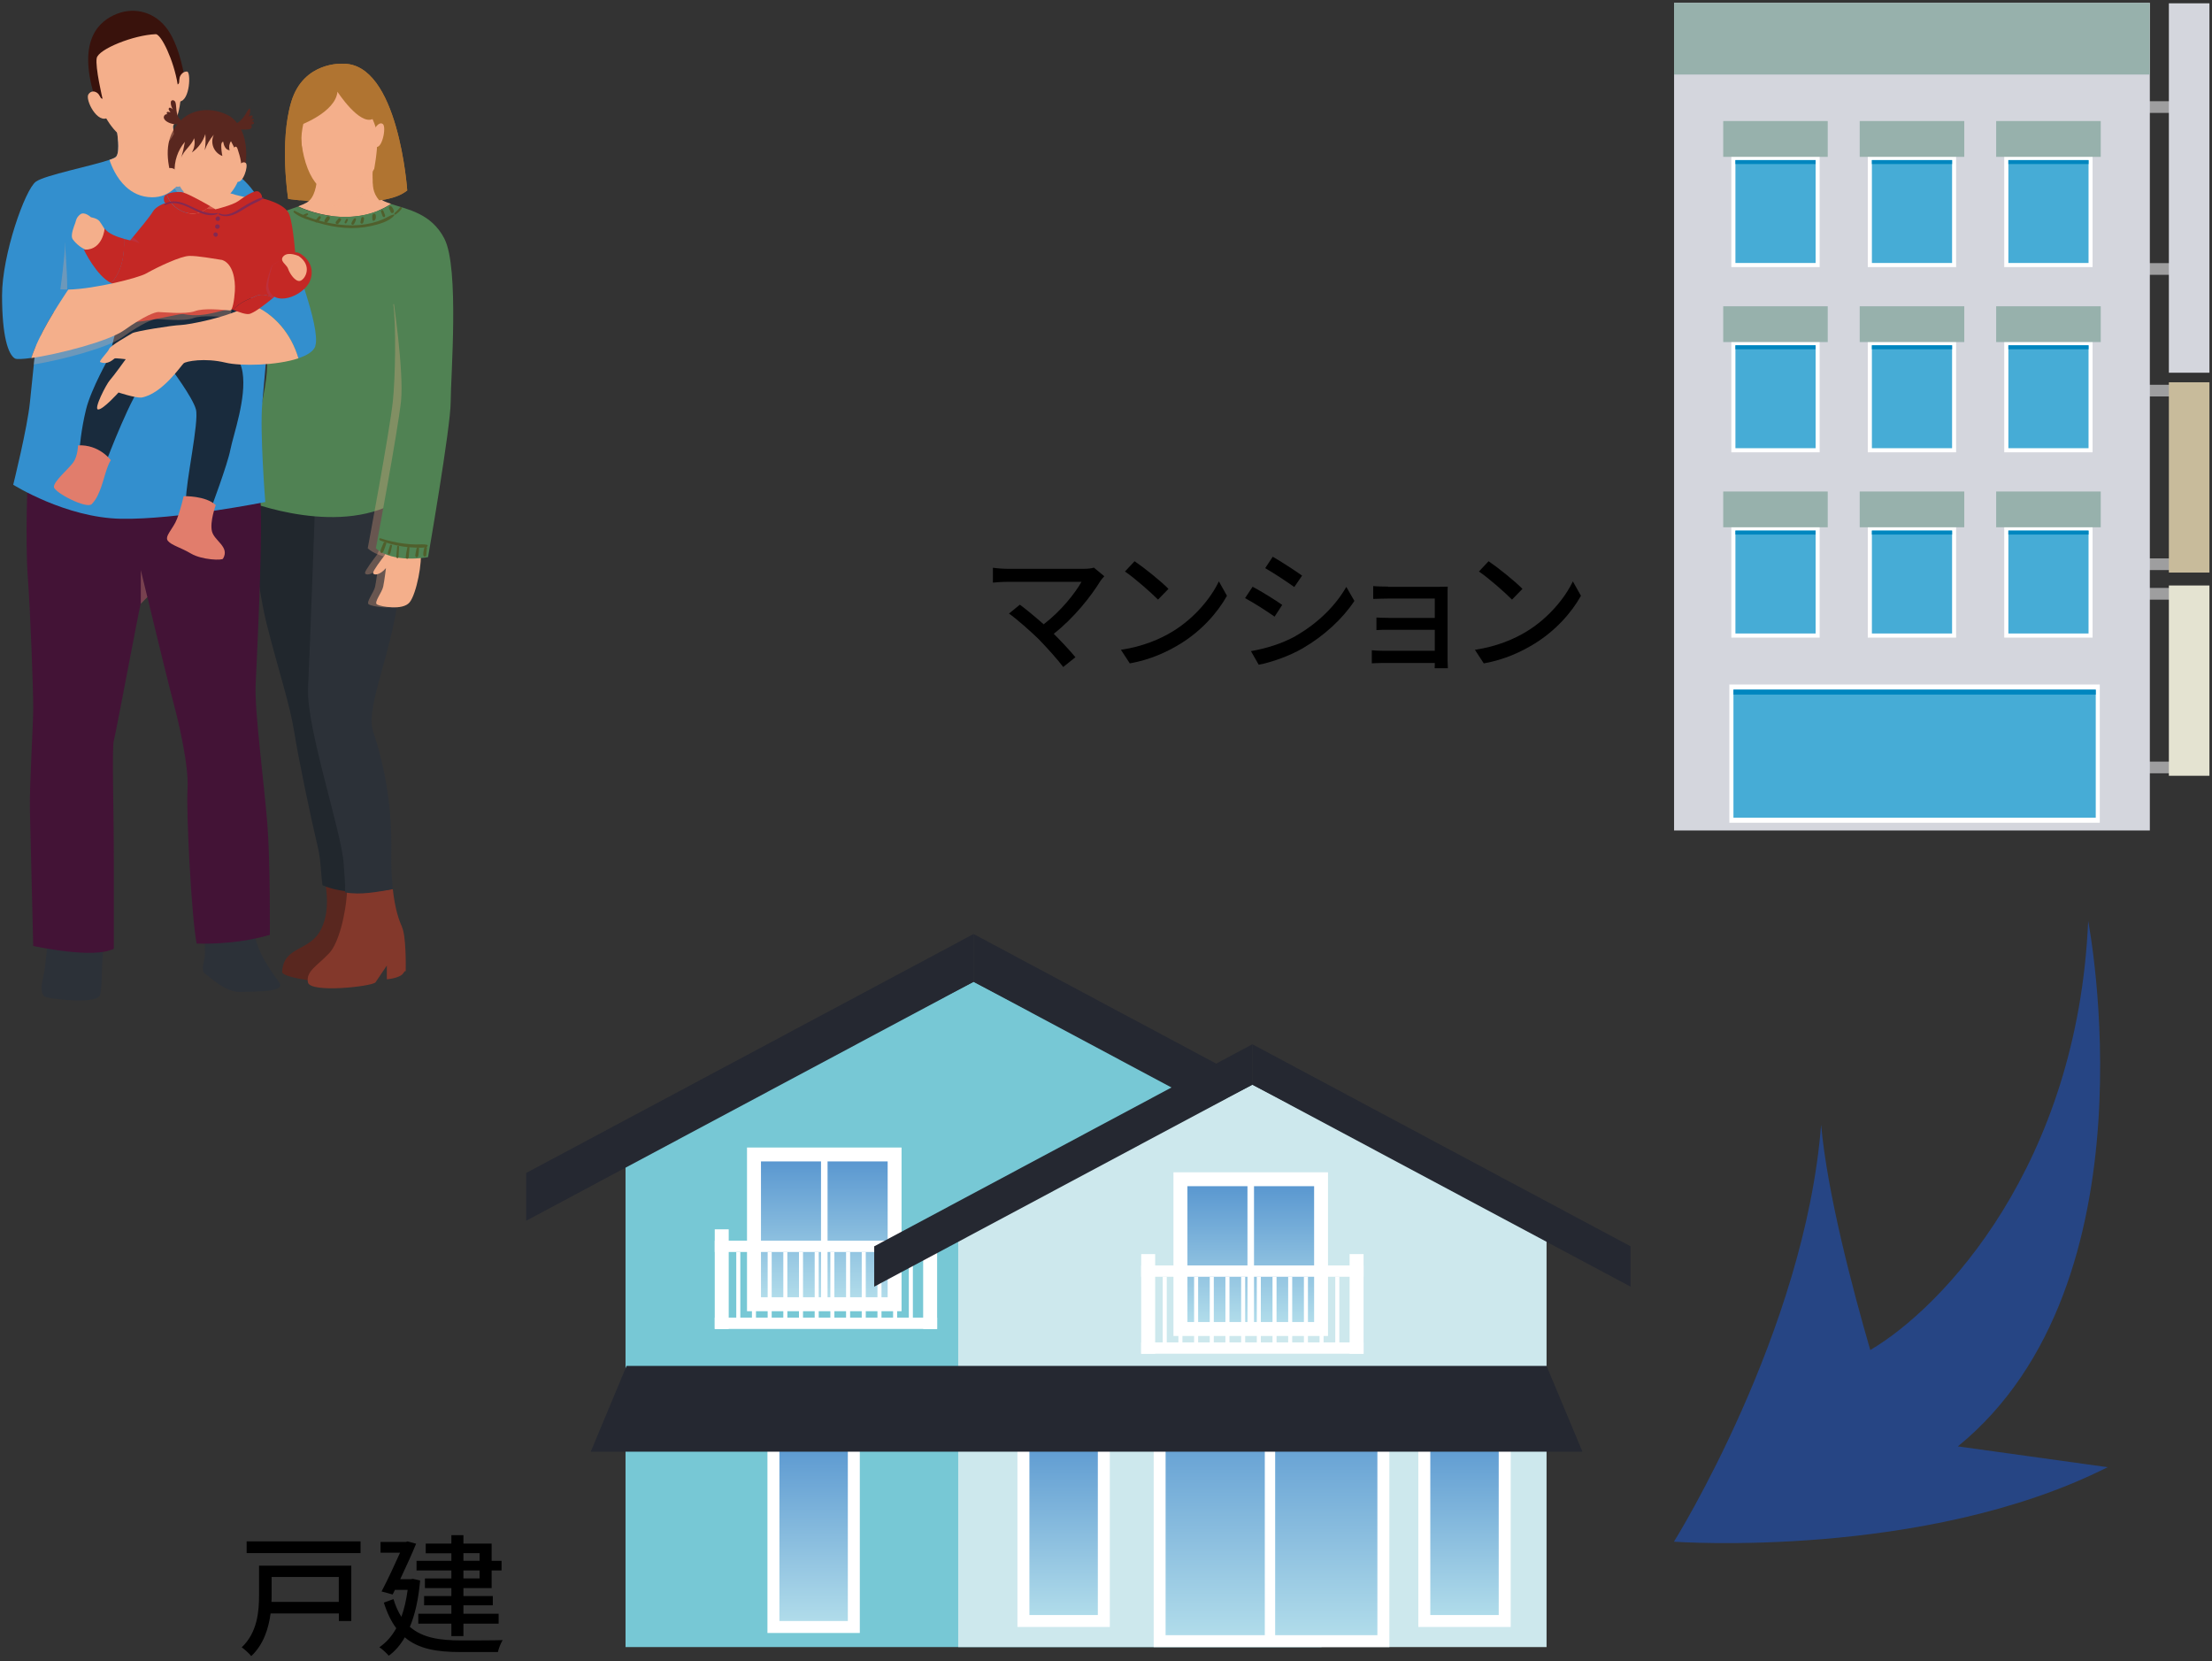
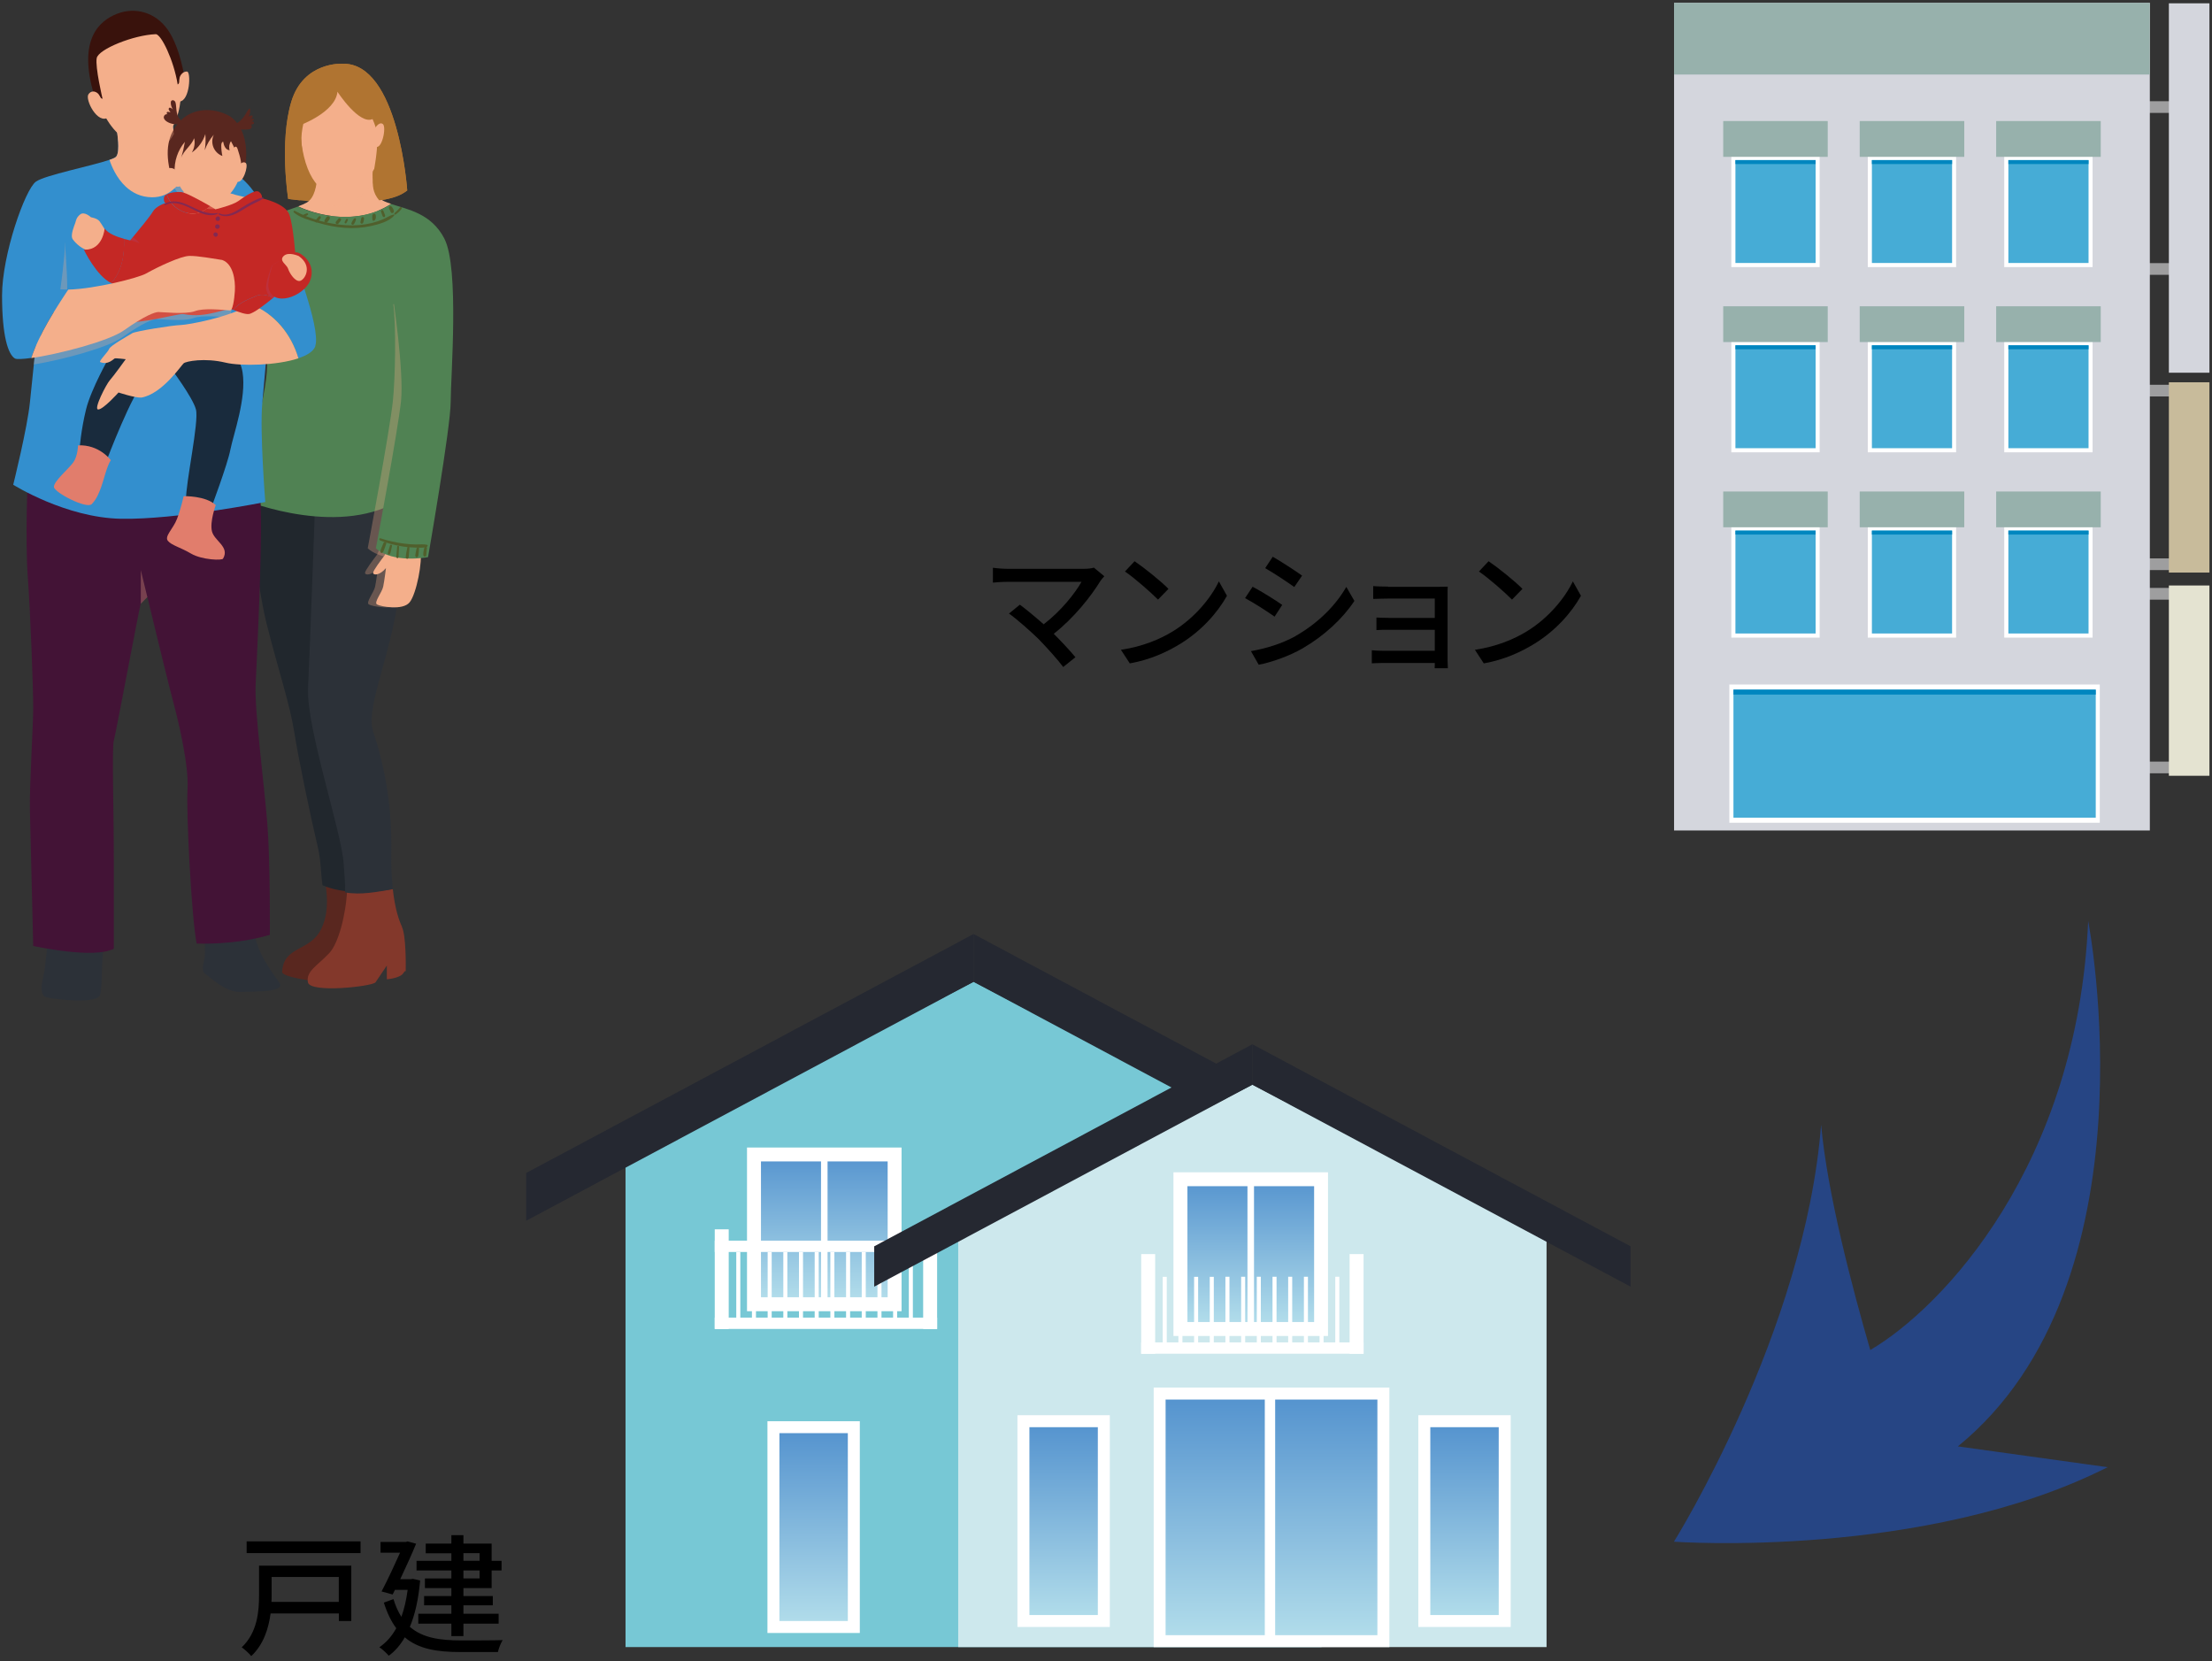
<svg xmlns="http://www.w3.org/2000/svg" width="301" height="226" viewBox="0 0 301 226" fill="none">
  <rect x="0" y="0" width="301" height="226" fill="#333333" stroke="none" />
  <path d="M227.789 209.75C227.789 209.75 245.619 181.231 247.809 153.021C248.649 162.401 252.109 175.441 254.499 183.681C264.449 177.841 282.719 158.441 284.149 125.311C284.149 125.311 293.739 174.541 266.419 196.791L286.799 199.621C261.849 212.211 227.789 209.76 227.789 209.76V209.75Z" fill="#264584" />
  <path d="M55.4 25.922C54.63 26.532 53.46 26.942 52.1 27.203C48.43 27.902 43.34 27.523 40.79 27.253C39.81 27.152 39.21 27.063 39.21 27.063C39.21 27.063 37.98 19.323 39.64 13.823C41.31 8.323 46.62 8.672 46.62 8.672C54.23 8.502 55.41 25.922 55.41 25.922H55.4Z" fill="#B07431" />
  <path d="M44.268 120.082C44.638 122.422 44.629 124.502 43.699 126.412C42.199 129.502 38.528 128.672 38.398 132.262C38.398 132.912 42.848 133.642 44.488 133.552C46.128 133.462 49.848 129.652 49.848 129.652L52.669 121.432L52.588 121.092C49.828 121.472 47.019 121.232 44.258 120.082H44.268Z" fill="#59271F" />
  <path d="M52.599 121.102L49.859 109.912L46.949 91.932L47.809 70.592L45.929 65.012H33.619C33.619 65.012 34.649 78.472 36.319 85.022C37.989 91.572 39.439 95.812 40.039 99.592C40.639 103.372 42.259 111.112 43.289 115.452C43.679 117.112 43.659 119.012 43.889 120.452C46.649 121.602 49.849 121.482 52.609 121.102H52.599Z" fill="#21272D" />
  <path d="M54.7 126.091C54.28 125.201 53.74 123.611 53.45 120.961C51.4 121.341 49.32 121.381 47.24 120.981C47.08 124.561 46.02 128.381 44.82 129.661C43.2 131.391 41.61 132.131 41.9 133.651C42.19 135.171 50.72 134.201 51.1 133.651C51.48 133.101 52.64 131.371 52.64 131.371V133.241C52.64 133.241 54.44 133.101 54.88 132.411C55.1 132.071 55.18 132.081 55.21 132.181C55.23 131.081 55.24 127.261 54.69 126.101L54.7 126.091Z" fill="#83382B" />
  <path d="M53.45 120.96C53.3 119.57 53.21 117.9 53.25 115.88C53.35 110 52.44 104.471 50.78 99.561C49.12 94.65 57.91 81.421 53.25 66.391L42.87 68.721C42.87 68.721 42.18 88.15 41.92 93.59C41.66 99.03 46.52 113.271 46.76 117.491C46.86 119.171 47.01 120.131 46.95 121.411C49.02 121.811 51.41 121.341 53.46 120.971L53.45 120.96Z" fill="#2C3138" />
  <path d="M58.5 132.481C58.5 132.481 58.54 132.282 58.5 132.182C58.5 132.372 58.5 132.481 58.5 132.481Z" fill="#2C3138" />
  <path d="M51.419 28.682C51.419 28.682 51.379 28.702 51.359 28.702C51.259 28.742 51.149 28.782 51.049 28.823C50.799 28.913 50.549 28.992 50.289 29.062C50.219 29.082 50.139 29.103 50.069 29.123C49.979 29.143 49.889 29.172 49.789 29.192C49.749 29.202 49.719 29.212 49.679 29.212C49.589 29.232 49.509 29.253 49.419 29.262C49.149 29.323 48.869 29.362 48.599 29.392C48.469 29.412 48.339 29.422 48.209 29.432C48.039 29.452 47.879 29.462 47.709 29.472C47.609 29.472 47.509 29.482 47.399 29.482C47.239 29.482 47.089 29.482 46.929 29.482C46.769 29.482 46.629 29.482 46.479 29.482C46.359 29.482 46.249 29.482 46.129 29.462C46.019 29.462 45.919 29.452 45.809 29.442C45.759 29.442 45.699 29.442 45.649 29.432C45.569 29.432 45.489 29.422 45.409 29.412C45.329 29.402 45.249 29.392 45.169 29.382C45.139 29.382 45.099 29.383 45.069 29.373C43.519 29.173 41.989 28.723 40.559 28.082C41.029 27.902 41.439 27.733 41.739 27.562C42.279 27.253 42.619 26.652 42.829 26.002C43.229 24.792 43.189 23.402 43.189 23.402L45.349 23.962L48.149 24.692L49.449 26.273L51.409 28.652L51.419 28.682Z" fill="#F4AF8B" />
  <path d="M56.96 36.102L54.22 32.092L51.41 28.681C48.02 30.051 43.99 29.642 40.55 28.102C38.6 28.832 35.65 29.611 35.47 30.701C35.25 32.061 36.69 45.831 36.31 50.671C35.95 55.221 32.49 67.761 32.49 67.761C32.49 67.761 44.55 72.922 53.23 68.682L57.63 48.852L56.95 36.092L56.96 36.102Z" fill="#508253" />
  <path d="M42.919 47.072C42.689 47.792 41.809 48.342 40.599 48.742C39.639 45.462 37.389 42.662 34.119 41.392C34.759 41.002 35.289 40.572 35.629 40.102L31.949 39.582L28.109 39.042L11.329 43.192L4.969 42.092L8.009 29.782L17.119 25.392L19.769 24.112L18.629 17.152L18.529 16.502H23.509C23.509 16.502 23.509 16.592 23.509 16.742C23.509 16.762 23.509 16.792 23.509 16.812C23.509 16.902 23.519 17.012 23.529 17.122C23.529 17.182 23.539 17.252 23.549 17.322C23.559 17.422 23.569 17.542 23.589 17.652C23.609 17.822 23.639 18.012 23.669 18.192C23.709 18.422 23.759 18.642 23.819 18.862C23.859 19.012 23.909 19.152 23.949 19.292C24.119 19.742 24.349 20.102 24.659 20.222C24.899 20.312 25.429 20.462 26.129 20.682C27.649 21.172 29.979 22.032 32.009 23.542C33.229 24.442 34.339 25.572 35.109 26.992C37.739 31.882 39.629 34.322 39.629 34.322C39.629 34.322 43.689 44.562 42.909 47.042L42.919 47.072Z" fill="#338FCE" />
  <path d="M35.869 29.232L32.589 31.872L26.799 30.772L25.649 29.602L24.979 26.272L24.959 26.172L28.119 25.162L30.639 26.092C30.639 26.092 31.259 26.302 32.059 26.512C32.849 26.722 33.809 26.942 34.529 26.982C35.969 27.052 35.859 29.212 35.859 29.212L35.869 29.232Z" fill="#F4AF8B" />
  <path d="M6.46 128.441C6.46 128.441 6.18 131.251 6.05 132.131C5.91 133.011 5.04 135.451 6.46 135.731C7.89 136.011 13.24 136.611 13.61 135.361C13.98 134.121 13.75 130.522 14.16 128.452H6.46V128.441Z" fill="#2C3138" />
  <path d="M27.85 127.341C27.85 127.341 27.94 129.742 27.85 130.292C27.76 130.842 27.33 132.091 27.89 132.461C28.45 132.831 30.62 135.002 32.64 134.952C34.67 134.902 38.96 135.042 37.99 133.662C37.02 132.282 34.44 128.962 34.62 126.102L27.84 127.341H27.85Z" fill="#2C3138" />
  <path d="M3.78 64.451C3.78 64.451 3.41 73.49 3.78 78.46C4.15 83.44 4.52 93.77 4.52 96.251C4.52 98.731 3.99 106.95 4.07 110.26C4.15 113.58 4.52 128.701 4.52 128.701C4.52 128.701 12.82 130.54 15.49 129.07V117.36C15.49 110.26 15.21 101.78 15.49 100.76C15.77 99.75 18.86 83.22 19.15 82.11L20.05 81.21C20.05 81.21 22.95 93.24 23.65 95.8C24.34 98.36 25.72 104.311 25.52 107.351C25.31 110.391 26.07 124.981 26.76 128.371C26.76 128.371 31.81 128.65 36.72 127.19C36.72 127.19 36.79 117.16 36.37 111.98C35.96 106.79 34.64 96.77 34.78 93.311C34.92 89.85 35.96 70.331 35.31 66.641L21.66 63.23L3.77 64.431L3.78 64.451Z" fill="#431336" />
  <g style="mix-blend-mode:multiply" opacity="0.3">
    <path d="M8.769 32.332C8.769 32.332 9.209 37.292 9.139 39.632C9.069 41.972 6.049 41.412 6.049 41.412L4.979 37.022L8.769 32.322V32.332Z" fill="#F4AF8B" />
  </g>
  <path d="M8.209 39.382C8.209 39.382 8.849 34.903 8.849 33.013L21.069 31.912L23.879 26.052L23.709 25.672L19.829 17.152H15.819C15.819 17.152 16.459 20.523 15.819 21.302C15.709 21.433 15.389 21.582 14.909 21.742C12.479 22.582 6.129 23.822 4.889 24.712C3.409 25.772 0.279 34.672 0.279 40.202C0.279 45.732 1.109 48.222 2.029 48.773C2.259 48.903 3.089 48.862 4.259 48.702C5.369 45.382 7.499 42.092 9.299 39.382C8.909 39.392 8.549 39.383 8.209 39.373V39.382Z" fill="#338FCE" />
  <path d="M26.148 20.712C25.948 21.722 25.319 24.142 23.759 25.622C23.738 25.642 23.718 25.662 23.698 25.672C22.939 26.372 21.948 26.852 20.688 26.842C19.158 26.832 17.998 26.212 17.118 25.402C15.838 24.212 15.168 22.582 14.898 21.752C15.378 21.592 15.698 21.442 15.808 21.312C16.098 20.962 16.128 20.092 16.069 19.242C15.998 18.192 15.808 17.162 15.808 17.162H18.628L18.528 16.512H23.509C23.509 16.512 23.509 16.602 23.509 16.752C23.509 16.772 23.509 16.802 23.509 16.822C23.509 16.912 23.518 17.022 23.528 17.132C23.528 17.192 23.538 17.262 23.548 17.332C23.558 17.432 23.568 17.552 23.588 17.662C23.608 17.832 23.639 18.022 23.669 18.202C23.709 18.432 23.759 18.652 23.819 18.872C23.858 19.022 23.909 19.162 23.948 19.302C24.119 19.752 24.348 20.112 24.658 20.232C24.898 20.322 25.428 20.472 26.128 20.692L26.148 20.712Z" fill="#F4AF8B" />
  <path d="M4.979 46.041C4.979 46.041 4.429 51.161 4.079 54.681C3.729 58.211 1.799 65.952 1.799 65.952C1.799 65.952 8.919 70.442 16.459 70.582C23.999 70.722 36.099 68.301 36.099 68.301C36.099 68.301 35.339 58.761 35.689 54.881C36.039 51.011 36.519 45.342 36.519 45.342V37.112L26.419 36.102L10.789 42.092L4.979 46.032V46.041Z" fill="#338FCE" />
  <g style="mix-blend-mode:multiply" opacity="0.3">
    <path d="M51.98 73.332C51.98 73.332 51.6 75.112 51.21 75.602C50.83 76.092 49.67 77.612 49.67 77.942C49.67 78.272 50.53 78.352 51.42 77.292C51.42 77.292 51.21 79.042 51.04 79.832C50.87 80.612 49.76 81.952 50.18 82.232C50.61 82.512 53.69 83.112 54.63 81.952C55.57 80.802 56.43 76.282 56.08 74.942C55.74 73.602 51.98 73.332 51.98 73.332Z" fill="#F4AF8B" />
  </g>
  <g style="mix-blend-mode:multiply" opacity="0.3">
    <path d="M54.009 41.181C53.519 41.391 54.009 41.261 53.519 41.391C53.919 44.321 53.789 51.452 53.459 54.592C53.029 58.652 50.039 74.602 50.039 74.602C52.429 76.722 57.139 75.801 57.139 75.801C57.139 75.801 60.219 58.101 60.219 54.691C60.219 52.041 60.939 42.511 60.299 36.522C58.559 38.532 56.429 40.141 54.009 41.191V41.181Z" fill="#F4AF8B" />
  </g>
  <g style="mix-blend-mode:multiply" opacity="0.3">
    <path d="M32.03 23.571L31.92 23.711C31.38 25.771 29.86 27.651 28.08 27.841C26.65 28.001 24.94 27.471 23.76 25.621C23.72 25.561 23.69 25.501 23.65 25.441C22.63 25.891 21.31 23.581 21.83 23.151C21.95 23.051 22.08 22.991 22.2 22.961C21.98 21.861 21.93 20.881 22.04 20.031C22.75 19.581 23.28 18.951 23.68 18.201C23.72 18.431 23.77 18.651 23.83 18.871C23.87 19.021 23.92 19.161 23.96 19.301C24.13 19.751 24.36 20.111 24.67 20.231C24.91 20.321 25.44 20.471 26.14 20.691C27.66 21.181 29.99 22.041 32.02 23.551L32.03 23.571Z" fill="#F4AF8B" />
  </g>
  <path d="M14.9 48.531C14.9 48.531 12.4 52.891 11.71 55.701C11.02 58.511 10.83 61.05 10.83 61.05L14.52 62.621C14.52 62.621 18.07 53.261 19.68 51.921C21.29 50.581 22.31 48.531 22.31 48.531L18.85 47.721L14.9 48.531Z" fill="#192B3D" />
  <path d="M23.189 50.032C23.189 50.032 26.22 54.042 26.66 55.702C27.11 57.362 25.259 65.701 25.309 68.052L28.769 69.022C28.769 69.022 30.939 63.262 31.349 61.182C31.759 59.112 33.559 54.172 33.01 50.672C32.459 47.172 28.489 45.182 28.489 45.182L26.66 46.242L23.189 50.022V50.032Z" fill="#192B3D" />
-   <path d="M16.13 43.48L15.08 47.721L31.72 45.601L34.21 40.48H28.15L16.13 43.48Z" fill="#192B3D" />
  <path d="M37.929 32.101V39.881C37.929 39.881 37.619 40.151 37.169 40.521C37.139 40.551 37.109 40.571 37.079 40.601C37.079 40.601 37.079 40.601 37.069 40.601C36.969 40.501 36.859 40.421 36.739 40.361C36.109 40.011 35.179 40.031 34.669 40.361C33.609 40.791 32.539 41.211 31.729 42.151C30.739 41.751 28.249 43.381 24.949 42.731C24.219 42.591 16.319 44.951 15.649 43.201C14.949 41.351 17.759 39.201 15.579 38.681C15.429 38.641 15.269 38.591 15.119 38.521C16.589 36.901 16.939 34.741 16.869 32.501C17.359 32.631 17.719 32.701 17.719 32.701C17.719 32.701 17.849 32.551 18.049 32.301C18.769 31.441 20.449 29.411 20.799 28.791C21.209 28.061 22.399 27.661 22.599 27.601C22.509 27.621 22.289 27.611 22.299 26.991C22.299 26.761 22.449 26.581 22.669 26.451C23.049 27.521 23.809 28.371 24.959 28.821C26.469 29.381 27.579 28.921 28.579 28.041C29.029 28.301 29.339 28.481 29.339 28.481C29.339 28.481 31.659 28.721 31.689 28.621C31.729 28.521 35.529 29.871 35.529 29.871L37.919 32.121L37.929 32.101Z" fill="#C42825" />
  <path d="M29.359 28.471C29.359 28.471 31.649 27.921 32.419 27.361C33.199 26.811 34.719 25.711 35.239 26.101C35.759 26.491 35.649 26.981 35.649 26.981C35.649 26.981 38.829 27.651 39.379 29.211C39.929 30.781 40.209 34.861 40.209 34.861L36.329 39.201C36.329 39.201 35.409 36.921 35.549 36.091C35.689 35.261 35.069 32.421 35.069 32.421L31.079 30.181L29.359 28.451V28.471Z" fill="#C42825" />
  <g style="mix-blend-mode:multiply" opacity="0.3">
    <path d="M37.929 35.512V39.892C37.929 39.892 37.62 40.162 37.169 40.532C37.139 40.562 37.109 40.582 37.08 40.612C37.08 40.612 37.08 40.612 37.069 40.612C36.95 40.542 36.84 40.462 36.739 40.372C36.489 40.132 36.309 39.792 36.219 39.332C36.069 38.542 36.999 36.122 36.999 36.122L37.929 35.522V35.512Z" fill="#AE426E" />
  </g>
  <path d="M39.16 34.712C39.16 34.712 39.94 34.122 40.66 34.412C41.39 34.712 43.03 36.132 42.18 38.222C41.33 40.312 37.07 41.942 36.53 39.102C36.38 38.322 37.05 36.102 37.05 36.102L39.16 34.712Z" fill="#C42825" />
  <path d="M14.41 31.471C14.41 31.471 13.85 30.511 13.54 30.101C13.23 29.691 12.38 29.561 12.38 29.561C12.38 29.561 11.5 28.731 10.93 29.161C10.36 29.591 10.34 30.061 10.24 30.341C10.14 30.621 9.53 32.021 9.89 32.541C10.25 33.061 11.24 34.041 12.24 34.101C13.24 34.151 14.83 33.881 14.83 33.881L15.09 32.061L14.4 31.481L14.41 31.471Z" fill="#F4AF8B" />
  <g style="mix-blend-mode:multiply" opacity="0.3">
    <path d="M32.069 26.532C31.339 27.562 30.339 28.312 29.259 28.432C27.859 28.592 26.159 28.082 24.989 26.282L24.969 26.182L28.129 25.172L30.649 26.102C30.649 26.102 31.269 26.312 32.069 26.522V26.532Z" fill="#F4AF8B" />
  </g>
  <path d="M27.73 15.162C27.73 15.162 22.75 16.062 23.3 21.352C23.85 26.642 26.72 27.992 28.9 27.752C31.08 27.512 32.88 24.762 32.95 22.232C33.02 19.692 33.4 15.202 27.73 15.172V15.162Z" fill="#F4AF8B" />
  <path d="M23.769 23.461C23.679 21.961 24.189 20.441 25.159 19.301C25.039 20.031 24.869 20.761 24.659 21.471C24.989 20.451 26.059 19.811 26.419 18.801C26.569 19.461 26.459 20.171 26.099 20.751C26.969 20.151 27.629 19.251 27.939 18.241C28.009 18.971 27.979 19.711 27.859 20.441C28.139 19.661 28.559 18.941 29.099 18.321C28.839 18.851 28.819 19.481 29.039 20.031C29.259 20.581 29.709 21.021 30.259 21.221C30.159 20.751 30.109 20.271 30.109 19.791C30.109 19.581 30.159 19.311 30.369 19.281C30.419 19.541 30.479 19.801 30.619 20.021C30.749 20.251 30.979 20.431 31.249 20.441C31.119 20.031 31.189 19.561 31.429 19.211C31.589 19.531 31.759 19.841 31.919 20.161C31.829 20.061 31.999 19.911 32.119 19.961C32.239 20.011 32.289 20.141 32.329 20.261C32.689 21.361 33.049 22.551 32.719 23.671L33.339 22.851C33.339 22.851 34.379 17.981 31.289 15.821C28.979 14.511 26.269 14.761 24.689 16.301C23.109 17.851 22.369 19.941 23.109 23.191L23.789 23.451L23.769 23.461Z" fill="#59271F" />
  <path d="M31.719 16.951C32.489 16.791 33.059 16.131 33.459 15.451C33.609 15.181 33.759 14.901 33.999 14.721C34.109 15.121 34.039 15.561 33.809 15.901C33.919 15.781 34.079 15.711 34.239 15.711C34.289 15.711 34.339 15.721 34.369 15.761C34.399 15.811 34.389 15.871 34.369 15.921C34.299 16.071 34.189 16.211 34.049 16.311C34.159 16.221 34.289 16.171 34.429 16.161C34.469 16.161 34.519 16.161 34.549 16.191C34.589 16.241 34.539 16.321 34.479 16.361C34.379 16.441 34.269 16.491 34.149 16.531C34.239 16.521 34.339 16.511 34.429 16.541C34.519 16.571 34.589 16.671 34.559 16.761C34.519 16.921 34.269 16.891 34.139 16.991C34.309 17.061 34.299 17.331 34.169 17.461C34.029 17.591 33.829 17.601 33.639 17.621C33.309 17.641 32.969 17.651 32.639 17.581C32.309 17.511 31.989 17.361 31.789 17.091C31.769 17.071 31.749 17.051 31.729 17.061C31.709 17.061 31.729 17.111 31.739 17.091" fill="#59271F" />
  <path d="M23.809 23.062C23.809 23.062 23.209 22.602 22.659 23.062C22.109 23.522 23.639 26.102 24.669 25.232L23.809 23.062Z" fill="#F4AF8B" />
  <path d="M32.57 22.432C32.57 22.432 33.05 21.852 33.45 22.182C33.85 22.512 33.06 25.132 32.18 24.692L32.57 22.432Z" fill="#F4AF8B" />
  <path d="M40.658 34.842C40.658 34.842 39.238 34.182 38.588 34.842C37.928 35.502 39.038 36.002 39.208 36.572C39.378 37.142 40.178 38.402 40.848 38.212C41.518 38.022 42.578 36.202 40.658 34.842Z" fill="#F4AF8B" />
  <path d="M24.98 28.822C26.489 29.382 27.61 28.922 28.599 28.042C27.43 27.372 25.249 26.172 24.679 26.132C24.119 26.082 23.2 26.152 22.689 26.452C23.07 27.522 23.829 28.362 24.98 28.822Z" fill="#C42825" />
  <path d="M15.08 62.612C15.08 62.612 13.52 60.453 10.62 60.593C10.62 60.593 10.59 62.013 10 62.873C9.41 63.733 7.27 65.502 7.34 66.262C7.41 67.022 11.8 69.303 12.49 68.583C13.18 67.853 13.46 67.092 13.77 66.262C14.08 65.432 14.57 63.312 15.08 62.612Z" fill="#E17D6C" />
  <path d="M24.999 67.511C24.999 67.511 27.969 67.412 29.359 68.722C29.359 68.722 28.529 70.962 28.839 72.281C29.149 73.591 31.289 74.392 30.359 75.992C30.289 76.292 27.459 76.182 25.999 75.322C24.549 74.462 23.369 74.212 22.849 73.592C22.329 72.972 23.579 71.942 24.089 70.592C24.609 69.242 24.989 67.511 24.989 67.511H24.999Z" fill="#E17D6C" />
  <path d="M34.129 41.402C31.149 43.212 25.619 44.182 24.599 44.222C23.359 44.262 18.419 45.072 17.999 45.333C17.589 45.593 15.009 47.022 14.859 47.462C14.699 47.892 13.419 49.142 13.629 49.263C14.739 49.712 15.459 48.812 15.619 48.763C15.769 48.712 17.109 48.873 17.109 48.873C17.109 48.873 15.409 51.232 14.939 51.742C14.479 52.252 12.679 55.712 13.369 55.712C14.059 55.712 16.129 53.402 16.129 53.402C16.129 53.402 18.349 54.142 19.229 54.093C22.039 53.633 24.669 49.712 24.989 49.432C25.309 49.152 27.849 48.653 30.709 49.343C32.739 49.833 37.649 49.742 40.609 48.752C39.639 45.472 37.399 42.672 34.129 41.402Z" fill="#F4AF8B" />
  <path d="M16.88 32.492C15.99 32.252 14.67 31.782 14.24 31.072C14.24 31.072 14.03 33.972 11.58 33.972H11.41C11.41 33.972 13.14 37.582 15.14 38.512C16.61 36.892 16.96 34.732 16.89 32.492H16.88Z" fill="#C42825" />
  <g style="mix-blend-mode:multiply" opacity="0.3">
    <path d="M4.6 49.591C8.33 48.981 14.6 47.341 16.63 45.901C19.47 43.891 20.85 43.411 21.33 43.411C21.81 43.411 25.04 43.761 26.29 43.291C27.54 42.831 30.01 43.111 31.04 43.201C31.41 43.231 31.64 41.801 31.72 40.561C31.81 39.061 31.5 37.201 30.34 36.491C30.23 36.431 30.12 36.371 30 36.331C29.03 36.191 26.59 35.731 25.48 35.781C24.37 35.821 21.52 37.121 19.62 38.171C18.59 38.751 12.77 40.251 9.05 40.351C8.03 41.871 6.92 43.581 5.94 45.371C5.53 46.121 5.14 46.891 4.8 47.671L4.6 49.581V49.591Z" fill="#F4AF8B" />
  </g>
  <path d="M30.24 35.372C29.27 35.232 26.83 34.772 25.72 34.822C24.61 34.862 21.76 36.162 19.86 37.222C18.83 37.802 13.01 39.302 9.29 39.402C7.49 42.112 5.36 45.402 4.25 48.722C7.87 48.202 14.72 46.462 16.87 44.942C19.71 42.932 21.09 42.452 21.57 42.452C22.05 42.452 25.28 42.802 26.53 42.332C27.77 41.872 30.25 42.152 31.28 42.242C31.65 42.272 31.88 40.842 31.96 39.602C32.05 37.972 31.68 35.892 30.24 35.372Z" fill="#F4AF8B" />
  <path d="M34.669 40.362C33.608 40.792 32.538 41.212 31.729 42.152C32.578 42.492 33.428 42.792 33.879 42.722C34.519 42.632 36.089 41.412 37.078 40.602C36.489 40.002 35.279 39.952 34.669 40.362Z" fill="#C42825" />
  <g style="mix-blend-mode:multiply" opacity="0.3">
    <path d="M23.679 18.212C23.279 18.952 22.749 19.592 22.039 20.042C22.199 18.702 22.729 17.642 23.519 16.752C23.519 16.782 23.519 16.812 23.519 16.852C23.519 16.902 23.519 16.972 23.529 17.032C23.549 17.352 23.599 17.772 23.669 18.212H23.679Z" fill="#F4AF8B" />
  </g>
  <g style="mix-blend-mode:multiply" opacity="0.3">
    <path d="M23.519 16.752C22.729 17.642 22.199 18.702 22.039 20.042C21.599 20.322 21.099 20.532 20.519 20.642C18.759 21.002 17.269 20.382 16.069 19.232C15.999 18.182 15.809 17.152 15.809 17.152H18.629L18.529 16.502H23.509C23.509 16.502 23.509 16.592 23.509 16.742L23.519 16.752Z" fill="#F4AF8B" />
  </g>
  <path d="M17.889 2.402C15.689 2.502 12.169 4.062 12.399 8.902C12.629 13.742 15.449 20.522 20.429 19.502C25.379 18.492 24.889 10.882 24.339 8.212C23.789 5.542 21.799 2.222 17.889 2.402Z" fill="#F4AF8B" />
  <path d="M13.96 13.461C13.96 13.461 12.93 9.131 13.16 7.911C13.39 6.691 18.17 4.761 21.19 4.651C21.92 4.631 23.65 8.182 24.18 11.502L25.1 10.562C25.1 10.562 24.55 6.552 22.86 4.092C21.17 1.642 18.37 0.911 15.91 1.881C13.46 2.851 10.54 5.432 12.83 13.021L13.97 13.451L13.96 13.461Z" fill="#39120C" />
  <path d="M25.12 16.611C24.65 16.531 24.31 16.101 24.15 15.651C24 15.201 23.99 14.711 23.94 14.241C23.92 14.071 23.89 13.891 23.78 13.761C23.67 13.631 23.44 13.581 23.32 13.711C23.25 13.791 23.23 13.911 23.24 14.021C23.25 14.341 23.36 14.651 23.54 14.911C23.45 14.801 23.34 14.721 23.21 14.671C23.17 14.651 23.12 14.641 23.08 14.651C22.96 14.671 22.92 14.851 22.98 14.961C23.03 15.071 23.14 15.161 23.2 15.271C23.1 15.251 22.99 15.241 22.89 15.221C22.85 15.221 22.81 15.211 22.77 15.221C22.67 15.261 22.66 15.411 22.72 15.491C22.79 15.571 22.9 15.611 23 15.641C22.88 15.541 22.71 15.511 22.56 15.561C22.41 15.621 22.31 15.761 22.29 15.911C22.26 16.181 22.49 16.411 22.73 16.561C23.34 16.931 24.12 17.011 24.8 16.771" fill="#59271F" />
  <path d="M13.42 12.821C13.21 12.551 12.54 12.131 12.04 12.821C11.53 13.511 13.28 17.021 14.76 15.951C14.76 15.951 13.94 13.491 13.42 12.821Z" fill="#F4AF8B" />
  <path d="M24.45 10.532C24.53 10.222 24.9 9.702 25.45 9.732C26 9.762 25.86 13.672 24.45 13.812C24.45 13.812 24.25 11.322 24.45 10.532Z" fill="#F4AF8B" />
  <path d="M53.08 73.332C53.08 73.332 52.7 75.112 52.309 75.602C51.929 76.092 50.77 77.612 50.77 77.942C50.77 78.272 51.63 78.352 52.52 77.292C52.52 77.292 52.31 79.042 52.14 79.832C51.97 80.612 50.86 81.952 51.29 82.232C51.72 82.512 54.8 83.112 55.739 81.952C56.679 80.802 57.539 76.282 57.19 74.942C56.849 73.602 53.09 73.332 53.09 73.332H53.08Z" fill="#F4AF8B" />
  <path d="M53.198 27.751C52.628 28.121 52.038 28.431 51.418 28.681C51.398 28.691 51.378 28.701 51.358 28.701C51.258 28.741 51.148 28.781 51.048 28.821C50.798 28.911 50.548 28.991 50.288 29.061C50.218 29.081 50.138 29.101 50.068 29.121C49.978 29.141 49.888 29.171 49.788 29.191C49.748 29.201 49.718 29.211 49.678 29.211C49.588 29.231 49.508 29.251 49.418 29.261C49.148 29.321 48.868 29.361 48.598 29.391C48.468 29.411 48.338 29.421 48.208 29.431C48.038 29.451 47.878 29.461 47.708 29.471C47.608 29.471 47.508 29.481 47.398 29.481C47.238 29.481 47.088 29.481 46.928 29.481C46.768 29.481 46.628 29.481 46.478 29.481C46.358 29.481 46.248 29.481 46.128 29.461C46.018 29.461 45.918 29.451 45.808 29.441C45.758 29.441 45.698 29.441 45.648 29.431C45.568 29.431 45.488 29.421 45.408 29.411C45.328 29.401 45.248 29.391 45.168 29.381C45.138 29.381 45.098 29.381 45.068 29.371L45.138 27.931L45.348 23.971L45.418 22.671L50.808 22.211C50.808 22.211 50.598 23.401 50.738 24.661C50.858 25.751 51.248 26.901 52.258 27.371C52.548 27.501 52.868 27.621 53.208 27.731L53.198 27.751Z" fill="#F4AF8B" />
  <path d="M60.468 32.462C58.688 29.022 55.458 28.492 53.208 27.752C50.818 29.322 47.918 29.762 45.068 29.392L44.818 34.212L53.458 40.302C53.458 40.302 54.998 50.532 54.568 54.592C54.138 58.652 51.148 74.602 51.148 74.602C53.538 76.722 58.248 75.802 58.248 75.802C58.248 75.802 61.328 58.102 61.328 54.692C61.328 51.282 62.528 36.432 60.468 32.472V32.462Z" fill="#508253" />
  <g style="mix-blend-mode:multiply" opacity="0.3">
    <path d="M50.74 24.681C50.36 25.281 49.93 25.831 49.46 26.301C48.43 27.361 47.24 28.051 46.17 28.081C45.82 28.081 45.48 28.051 45.15 27.951C44.27 27.691 43.48 27.061 42.84 26.021C43.24 24.811 43.2 23.421 43.2 23.421L45.36 23.981L45.43 22.681L50.82 22.221C50.82 22.221 50.61 23.411 50.75 24.671L50.74 24.681Z" fill="#F4AF8B" />
  </g>
  <path d="M45.829 9.732C45.829 9.732 40.499 10.532 40.799 17.062C41.099 23.602 43.299 26.542 46.099 26.472C48.899 26.402 52.399 22.202 52.429 18.542C52.459 14.882 49.959 9.622 45.999 9.722" fill="#F4AF8B" />
  <path d="M55.4 25.922C54.63 26.532 53.79 26.872 52.43 27.132L51.6 27.253C49.83 25.192 51.31 23.152 51.35 18.902C51.36 17.262 50.57 16.092 50.3 15.172C49.43 12.262 46.11 11.682 46.11 11.682V10.752L45.61 11.682C45.48 11.192 42.81 11.533 42.11 13.823C41.86 14.643 41.03 17.172 41.02 18.753C41 21.602 41.98 23.812 42.01 24.753C42.06 26.203 40.8 27.253 40.8 27.253C39.82 27.152 39.22 27.063 39.22 27.063C39.22 27.063 37.99 19.323 39.65 13.823C41.32 8.323 46.63 8.672 46.63 8.672C54.24 8.502 55.42 25.922 55.42 25.922H55.4Z" fill="#B07431" />
  <g style="mix-blend-mode:multiply" opacity="0.3">
    <path d="M20.05 81.241L19.16 77.57V82.141L20.05 81.241Z" fill="#F4AF8B" />
  </g>
  <g style="mix-blend-mode:multiply" opacity="0.3">
    <path d="M18.99 33.111C18.4 32.841 17.74 32.701 17.74 32.701C17.74 32.701 17.87 32.551 18.07 32.301C18.65 32.581 18.99 33.111 18.99 33.111Z" fill="#AE426E" />
  </g>
  <path d="M22.509 27.901C23.779 27.241 25.159 27.951 26.309 28.521C27.309 29.021 28.529 29.591 29.629 29.081C29.689 29.051 29.639 28.971 29.589 28.981C28.089 29.231 26.899 28.491 25.589 27.891C24.589 27.431 23.429 27.151 22.409 27.721C22.299 27.781 22.399 27.951 22.509 27.891V27.901Z" fill="#832952" />
  <path d="M29.789 29.181C30.749 29.691 31.799 29.281 32.659 28.771C33.169 28.471 33.659 28.151 34.179 27.871C34.699 27.591 35.299 27.371 35.799 27.031C35.879 26.971 35.829 26.851 35.729 26.871C35.229 26.961 34.749 27.211 34.299 27.441C33.819 27.681 33.349 27.951 32.899 28.241C32.019 28.801 30.939 29.511 29.869 29.041C29.769 29.001 29.689 29.131 29.779 29.191L29.789 29.181Z" fill="#832952" />
  <path d="M29.5 29.491C29.5 29.491 29.48 29.502 29.48 29.512C29.47 29.512 29.46 29.532 29.45 29.541C29.42 29.561 29.39 29.592 29.37 29.622L29.34 29.691C29.34 29.691 29.34 29.752 29.33 29.771C29.33 29.811 29.33 29.851 29.36 29.891C29.36 29.901 29.37 29.921 29.38 29.931C29.4 29.961 29.42 29.991 29.46 30.012C29.49 30.041 29.52 30.052 29.56 30.061H29.64C29.69 30.072 29.74 30.061 29.79 30.032C29.79 30.032 29.83 30.002 29.85 29.982C29.88 29.951 29.9 29.921 29.91 29.881C29.91 29.871 29.92 29.862 29.93 29.842C29.93 29.832 29.93 29.811 29.93 29.802C29.93 29.771 29.93 29.751 29.93 29.721C29.93 29.701 29.93 29.691 29.93 29.671C29.93 29.671 29.93 29.651 29.93 29.641C29.92 29.591 29.89 29.552 29.86 29.521C29.84 29.491 29.81 29.471 29.77 29.461C29.74 29.441 29.7 29.431 29.66 29.441C29.61 29.441 29.56 29.451 29.52 29.482L29.5 29.491Z" fill="#832952" />
  <path d="M29.59 30.532C29.59 30.532 29.549 30.532 29.529 30.532C29.489 30.532 29.45 30.541 29.42 30.572C29.4 30.581 29.38 30.602 29.36 30.622C29.34 30.642 29.329 30.661 29.309 30.681C29.279 30.731 29.27 30.771 29.27 30.831C29.27 30.881 29.279 30.931 29.309 30.981C29.309 30.981 29.34 31.021 29.36 31.041C29.38 31.061 29.4 31.082 29.42 31.092C29.45 31.112 29.489 31.121 29.529 31.131C29.549 31.131 29.57 31.131 29.59 31.131C29.63 31.131 29.669 31.132 29.709 31.102C29.75 31.092 29.779 31.072 29.809 31.041C29.84 31.012 29.86 30.981 29.869 30.941C29.89 30.901 29.899 30.872 29.899 30.822V30.741C29.869 30.692 29.849 30.642 29.809 30.612L29.75 30.561C29.75 30.561 29.649 30.521 29.599 30.521L29.59 30.532Z" fill="#832952" />
  <path d="M29.199 32.181C29.199 32.181 29.199 32.181 29.209 32.181L29.149 32.151C29.149 32.151 29.149 32.151 29.159 32.151L29.099 32.111C29.099 32.111 29.099 32.111 29.109 32.121L29.069 32.061L29.029 31.911V31.831C29.029 31.831 29.029 31.831 29.029 31.911C29.029 31.951 29.029 31.991 29.059 32.031C29.059 32.041 29.059 32.061 29.079 32.071L29.129 32.131C29.129 32.131 29.209 32.191 29.259 32.211C29.309 32.221 29.369 32.221 29.419 32.211C29.469 32.201 29.509 32.171 29.549 32.131C29.569 32.111 29.579 32.091 29.599 32.071C29.629 32.021 29.639 31.971 29.639 31.921C29.639 31.871 29.629 31.811 29.599 31.771L29.549 31.711L29.489 31.661C29.489 31.661 29.419 31.631 29.379 31.621C29.349 31.621 29.329 31.621 29.299 31.621C29.289 31.621 29.269 31.621 29.259 31.621C29.259 31.621 29.309 31.621 29.339 31.621C29.309 31.621 29.269 31.621 29.239 31.631C29.219 31.631 29.189 31.651 29.169 31.661L29.119 31.701C29.089 31.731 29.069 31.771 29.049 31.821C29.039 31.871 29.039 31.911 29.049 31.961C29.059 32.001 29.079 32.041 29.119 32.081C29.149 32.111 29.189 32.131 29.239 32.151L29.199 32.181Z" fill="#832952" />
  <path d="M39.96 28.892C40.85 29.642 42.14 29.972 43.24 30.302C44.46 30.662 45.72 30.922 46.99 31.002C48.16 31.082 49.33 31.002 50.48 30.752C51.48 30.532 52.96 30.152 53.64 29.312C53.69 29.252 53.64 29.162 53.57 29.182C53.07 29.302 52.64 29.602 52.17 29.812C51.66 30.032 51.13 30.212 50.6 30.342C49.46 30.622 48.29 30.712 47.12 30.642C44.76 30.502 42.2 29.832 40.13 28.692C40.01 28.622 39.86 28.792 39.98 28.892H39.96Z" fill="#505F2C" />
  <path d="M52.918 28.321C52.938 28.381 52.958 28.431 52.988 28.481C53.008 28.521 53.028 28.561 53.048 28.601L53.028 28.541C53.058 28.621 53.098 28.701 53.128 28.771L53.108 28.711C53.108 28.711 53.138 28.801 53.158 28.841C53.178 28.891 53.218 28.941 53.268 28.971C53.358 29.031 53.508 28.991 53.558 28.891C53.578 28.851 53.588 28.811 53.598 28.761C53.598 28.731 53.598 28.701 53.588 28.671C53.588 28.641 53.578 28.621 53.568 28.601C53.548 28.531 53.528 28.461 53.488 28.401C53.468 28.351 53.438 28.311 53.408 28.271C53.388 28.241 53.358 28.201 53.338 28.171C53.318 28.151 53.298 28.131 53.278 28.111C53.238 28.081 53.208 28.061 53.158 28.051C53.118 28.051 53.068 28.051 53.028 28.071C52.998 28.091 52.968 28.111 52.948 28.151C52.918 28.191 52.908 28.271 52.928 28.311L52.918 28.321Z" fill="#505F2C" />
  <path d="M51.85 28.812C51.89 28.932 51.93 29.052 51.98 29.172C52 29.232 52.02 29.292 52.04 29.352C52.08 29.452 52.17 29.582 52.29 29.542C52.41 29.502 52.42 29.352 52.39 29.252C52.37 29.192 52.34 29.132 52.32 29.072C52.27 28.952 52.23 28.832 52.18 28.712C52.16 28.672 52.14 28.632 52.1 28.602C52.06 28.582 52.01 28.572 51.96 28.582C51.87 28.612 51.8 28.702 51.84 28.802L51.85 28.812Z" fill="#505F2C" />
  <path d="M50.66 29.271C50.66 29.271 50.66 29.351 50.66 29.381C50.66 29.421 50.66 29.461 50.66 29.501C50.66 29.541 50.66 29.581 50.66 29.621C50.66 29.641 50.66 29.661 50.66 29.681C50.66 29.721 50.66 29.751 50.67 29.791V29.741C50.67 29.741 50.67 29.751 50.67 29.761V29.711C50.67 29.711 50.67 29.781 50.67 29.811C50.67 29.841 50.67 29.871 50.69 29.901C50.71 29.971 50.75 30.041 50.83 30.041C50.9 30.041 50.94 30.001 50.99 29.961C51.04 29.921 51.06 29.851 51.09 29.791L51.04 29.881C51.04 29.881 51.1 29.811 51.12 29.751C51.12 29.731 51.13 29.711 51.13 29.691C51.13 29.631 51.15 29.571 51.15 29.521C51.15 29.421 51.14 29.321 51.11 29.221C51.08 29.121 50.99 29.061 50.88 29.071C50.78 29.081 50.7 29.171 50.7 29.271H50.66Z" fill="#505F2C" />
  <path d="M49.139 29.732C49.139 29.732 49.139 29.802 49.129 29.842V29.792C49.129 29.872 49.108 29.952 49.089 30.032C49.078 30.072 49.069 30.112 49.059 30.152C49.059 30.172 49.059 30.192 49.048 30.202C49.029 30.272 49.048 30.342 49.108 30.392L49.069 30.322C49.069 30.322 49.078 30.362 49.099 30.382C49.129 30.432 49.169 30.442 49.228 30.432C49.248 30.432 49.269 30.422 49.288 30.412L49.218 30.432C49.269 30.432 49.319 30.422 49.358 30.382C49.379 30.362 49.389 30.352 49.398 30.332C49.408 30.312 49.419 30.282 49.428 30.262C49.459 30.202 49.478 30.142 49.489 30.072C49.519 29.962 49.529 29.842 49.538 29.722C49.538 29.622 49.449 29.522 49.349 29.532C49.239 29.532 49.169 29.612 49.158 29.722L49.139 29.732Z" fill="#505F2C" />
  <path d="M48.168 29.761C48.168 29.761 48.108 29.851 48.068 29.891C48.028 29.931 48.008 29.981 47.978 30.031C47.948 30.081 47.928 30.121 47.898 30.171C47.868 30.231 47.848 30.291 47.818 30.361C47.788 30.451 47.848 30.541 47.928 30.571C47.968 30.591 48.008 30.591 48.048 30.571C48.098 30.551 48.128 30.531 48.158 30.491C48.178 30.471 48.188 30.451 48.208 30.421C48.228 30.391 48.238 30.371 48.248 30.351C48.268 30.301 48.288 30.251 48.318 30.201C48.348 30.141 48.368 30.081 48.388 30.021C48.408 29.971 48.418 29.921 48.438 29.871C48.458 29.801 48.418 29.721 48.358 29.701C48.288 29.671 48.218 29.701 48.178 29.761H48.168Z" fill="#505F2C" />
  <path d="M47.099 29.841C47.059 29.911 47.019 29.981 46.979 30.051C46.969 30.071 46.959 30.091 46.949 30.101C46.929 30.131 46.919 30.151 46.909 30.181C46.899 30.211 46.889 30.231 46.889 30.261C46.889 30.291 46.899 30.321 46.919 30.351C46.939 30.381 46.969 30.401 46.999 30.401C47.029 30.401 47.059 30.401 47.089 30.381C47.119 30.361 47.139 30.331 47.159 30.301C47.179 30.261 47.199 30.231 47.219 30.191C47.259 30.121 47.289 30.041 47.329 29.971C47.349 29.941 47.349 29.901 47.339 29.871C47.339 29.841 47.309 29.811 47.279 29.791C47.219 29.761 47.129 29.771 47.099 29.841Z" fill="#505F2C" />
  <path d="M46.05 29.762C45.989 29.832 45.929 29.902 45.87 29.972C45.84 30.002 45.809 30.042 45.779 30.072C45.749 30.102 45.73 30.132 45.709 30.162C45.679 30.212 45.669 30.262 45.679 30.312C45.679 30.332 45.68 30.362 45.7 30.382C45.7 30.402 45.719 30.422 45.739 30.442C45.77 30.472 45.819 30.502 45.87 30.492C45.87 30.492 45.88 30.492 45.89 30.492C45.94 30.492 45.989 30.482 46.029 30.442C46.05 30.422 46.08 30.402 46.09 30.372C46.12 30.332 46.15 30.302 46.179 30.262C46.239 30.192 46.3 30.112 46.349 30.042C46.37 30.022 46.38 30.002 46.39 29.972C46.4 29.952 46.41 29.922 46.41 29.892C46.41 29.842 46.389 29.782 46.349 29.742C46.309 29.702 46.26 29.682 46.2 29.682C46.14 29.682 46.09 29.702 46.05 29.742V29.762Z" fill="#505F2C" />
  <path d="M41.43 29.451C41.51 29.422 41.59 29.392 41.66 29.362C41.75 29.322 41.87 29.282 41.92 29.192C41.95 29.131 41.92 29.052 41.86 29.032C41.76 29.002 41.65 29.062 41.55 29.102C41.47 29.132 41.4 29.172 41.32 29.201C41.29 29.212 41.26 29.252 41.26 29.282C41.26 29.311 41.26 29.342 41.26 29.372C41.28 29.432 41.36 29.471 41.42 29.451H41.43Z" fill="#505F2C" />
  <path d="M43.18 30.222C43.27 30.132 43.35 30.042 43.43 29.952C43.47 29.902 43.51 29.862 43.55 29.812C43.58 29.782 43.6 29.742 43.62 29.702C43.63 29.682 43.65 29.652 43.65 29.632C43.65 29.612 43.65 29.582 43.65 29.552C43.65 29.512 43.63 29.462 43.59 29.442C43.56 29.412 43.51 29.402 43.47 29.412C43.45 29.412 43.43 29.432 43.4 29.442C43.38 29.452 43.36 29.472 43.34 29.492C43.31 29.522 43.28 29.552 43.25 29.592C43.21 29.642 43.17 29.692 43.13 29.752L43.16 29.712C43.09 29.802 43.01 29.902 42.93 29.982C42.87 30.052 42.86 30.152 42.93 30.222C43 30.292 43.1 30.292 43.17 30.222H43.18Z" fill="#505F2C" />
  <path d="M44.52 30.252C44.58 30.182 44.63 30.112 44.69 30.042C44.73 29.992 44.77 29.942 44.8 29.892C44.81 29.872 44.83 29.852 44.84 29.832C44.86 29.802 44.87 29.752 44.88 29.712V29.652C44.88 29.652 44.88 29.592 44.87 29.562C44.85 29.522 44.82 29.472 44.78 29.452C44.74 29.432 44.7 29.422 44.66 29.422C44.6 29.422 44.54 29.452 44.5 29.492C44.5 29.492 44.48 29.512 44.47 29.512C44.45 29.532 44.43 29.552 44.41 29.582C44.4 29.602 44.39 29.612 44.37 29.632C44.34 29.672 44.32 29.702 44.3 29.742C44.26 29.822 44.21 29.892 44.17 29.972C44.11 30.072 44.14 30.192 44.23 30.262C44.27 30.292 44.32 30.312 44.37 30.312C44.43 30.312 44.49 30.292 44.53 30.242L44.52 30.252Z" fill="#505F2C" />
  <path d="M53.82 29.192C53.98 29.072 54.14 28.952 54.29 28.812C54.36 28.742 54.42 28.672 54.49 28.602C54.52 28.562 54.55 28.522 54.59 28.482C54.63 28.432 54.68 28.372 54.68 28.292C54.68 28.212 54.6 28.152 54.52 28.172C54.46 28.182 54.42 28.242 54.38 28.282C54.35 28.322 54.32 28.352 54.29 28.392C54.23 28.462 54.16 28.532 54.1 28.602C53.97 28.742 53.84 28.872 53.69 29.002C53.59 29.092 53.72 29.272 53.84 29.192H53.82Z" fill="#505F2C" />
  <path d="M51.699 73.521C52.739 73.931 53.809 74.211 54.919 74.371C55.439 74.441 55.959 74.491 56.489 74.501C57.019 74.511 57.619 74.581 58.099 74.391C58.219 74.341 58.249 74.161 58.099 74.121C57.609 74.011 57.049 74.091 56.549 74.081C56.049 74.071 55.499 74.031 54.979 73.961C53.899 73.831 52.819 73.581 51.779 73.241C51.609 73.181 51.539 73.441 51.709 73.511L51.699 73.521Z" fill="#505F2C" />
  <path d="M52.21 73.822C52.12 74.032 52.02 74.252 51.94 74.462C51.9 74.562 51.86 74.672 51.82 74.772C51.8 74.822 51.78 74.882 51.77 74.932C51.77 74.972 51.76 75.022 51.77 75.062C51.79 75.112 51.8 75.122 51.78 75.102C51.78 75.112 51.78 75.122 51.79 75.142C51.82 75.222 51.9 75.262 51.99 75.222C52 75.222 52.01 75.212 52.02 75.202C51.99 75.202 52 75.202 52.05 75.182C52.08 75.162 52.12 75.122 52.14 75.092C52.17 75.042 52.2 74.972 52.22 74.912C52.26 74.812 52.3 74.702 52.34 74.602C52.42 74.392 52.49 74.182 52.56 73.972C52.59 73.882 52.53 73.782 52.45 73.742C52.37 73.702 52.25 73.742 52.21 73.822Z" fill="#505F2C" />
  <path d="M53.069 74.232C53.009 74.412 52.959 74.602 52.899 74.782C52.869 74.872 52.839 74.962 52.819 75.052C52.809 75.102 52.799 75.162 52.789 75.212C52.779 75.262 52.779 75.322 52.789 75.372C52.819 75.472 52.939 75.502 53.019 75.432C53.089 75.362 53.119 75.242 53.149 75.152C53.179 75.062 53.199 74.962 53.219 74.862C53.259 74.672 53.299 74.482 53.339 74.292C53.359 74.212 53.319 74.132 53.239 74.112C53.159 74.092 53.089 74.142 53.059 74.212L53.069 74.232Z" fill="#505F2C" />
  <path d="M54.048 74.411C54.028 74.651 54.008 74.891 53.978 75.131C53.968 75.251 53.958 75.371 53.948 75.481C53.938 75.591 53.898 75.741 53.948 75.851C53.988 75.951 54.138 75.991 54.188 75.881C54.238 75.771 54.238 75.631 54.238 75.501C54.238 75.371 54.248 75.251 54.258 75.131C54.268 74.881 54.288 74.641 54.298 74.391C54.298 74.221 54.058 74.231 54.048 74.391V74.411Z" fill="#505F2C" />
  <path d="M55.429 74.502C55.379 74.732 55.329 74.952 55.289 75.182C55.269 75.302 55.259 75.422 55.239 75.552C55.219 75.682 55.189 75.842 55.259 75.942C55.319 76.032 55.449 76.062 55.529 75.972C55.619 75.872 55.619 75.712 55.629 75.582C55.629 75.462 55.649 75.342 55.659 75.222C55.679 74.992 55.699 74.762 55.719 74.532C55.739 74.362 55.459 74.332 55.419 74.492L55.429 74.502Z" fill="#505F2C" />
  <path d="M56.689 74.601C56.649 74.771 56.619 74.941 56.579 75.121C56.559 75.211 56.549 75.291 56.539 75.381C56.519 75.491 56.489 75.601 56.539 75.701C56.589 75.851 56.779 75.871 56.869 75.741C56.929 75.651 56.929 75.531 56.949 75.431C56.959 75.341 56.969 75.251 56.979 75.171C56.989 74.991 56.999 74.821 57.019 74.641C57.039 74.461 56.749 74.421 56.709 74.601H56.689Z" fill="#505F2C" />
  <path d="M57.75 74.492C57.7 74.652 57.67 74.811 57.64 74.981C57.61 75.151 57.58 75.341 57.6 75.521C57.61 75.611 57.66 75.692 57.75 75.722C57.79 75.732 57.82 75.722 57.86 75.722C57.92 75.702 57.99 75.641 58 75.582C58.03 75.412 58.03 75.231 58.05 75.051C58.05 75.011 58.05 74.972 58.06 74.932C58.06 74.912 58.06 74.891 58.06 74.871C58.06 74.912 58.06 74.852 58.06 74.852C58.07 74.772 58.09 74.681 58.1 74.602C58.12 74.501 58.07 74.391 57.97 74.371C57.87 74.352 57.77 74.401 57.74 74.501L57.75 74.492Z" fill="#505F2C" />
  <path d="M40.839 17.032C40.839 17.032 45.659 15.272 45.919 12.482C45.919 12.482 48.909 17.082 50.729 16.182L49.529 11.772L48.319 10.332L45.789 9.502H43.899C43.899 9.502 40.959 11.782 40.959 11.772C40.959 11.762 40.529 14.332 40.529 14.332L40.849 17.032H40.839Z" fill="#B07431" />
  <path d="M50.91 17.641C50.91 17.641 51.5 16.482 52.08 16.862C52.66 17.242 51.91 20.712 51 19.852L50.91 17.641Z" fill="#F4AF8B" />
  <path d="M295.46 13.771H292.08V15.362H295.46V13.771Z" fill="#9E9E9F" />
  <path d="M295.46 35.801H292.08V37.391H295.46V35.801Z" fill="#9E9E9F" />
  <path d="M300.651 0.451H295.131V50.711H300.651V0.451Z" fill="#D4D6DD" />
  <path d="M295.46 52.352H292.08V53.941H295.46V52.352Z" fill="#9E9E9F" />
  <path d="M295.46 75.973H292.08V77.562H295.46V75.973Z" fill="#9E9E9F" />
  <path d="M300.651 52.012H295.131V77.902H300.651V52.012Z" fill="#C8BB9B" />
  <path d="M295.46 79.99H292.08V81.59H295.46V79.99Z" fill="#9E9E9F" />
  <path d="M295.46 103.621H292.08V105.211H295.46V103.621Z" fill="#9E9E9F" />
  <path d="M300.651 79.66H295.131V105.55H300.651V79.66Z" fill="#E4E3D1" />
  <path d="M292.541 0.391H227.801V112.991H292.541V0.391Z" fill="#D4D6DD" />
  <path d="M292.541 0.391H227.801V10.141H292.541V0.391Z" fill="#97B1AC" />
  <path d="M247.61 21.221H235.59V36.341H247.61V21.221Z" fill="white" />
  <path d="M247.06 21.781H236.15V35.781H247.06V21.781Z" fill="#46ACD6" />
  <path d="M247.06 21.781H236.15V22.321H247.06V21.781Z" fill="#0086BF" />
  <path d="M248.71 16.471H234.49V21.341H248.71V16.471Z" fill="#97B1AC" />
  <path d="M266.18 21.221H254.16V36.341H266.18V21.221Z" fill="white" />
  <path d="M265.631 21.781H254.721V35.781H265.631V21.781Z" fill="#46ACD6" />
  <path d="M265.631 21.781H254.721V22.321H265.631V21.781Z" fill="#0086BF" />
  <path d="M267.291 16.471H253.061V21.341H267.291V16.471Z" fill="#97B1AC" />
  <path d="M284.75 21.221H272.73V36.341H284.75V21.221Z" fill="white" />
  <path d="M284.201 21.781H273.291V35.781H284.201V21.781Z" fill="#46ACD6" />
  <path d="M284.201 21.781H273.291V22.321H284.201V21.781Z" fill="#0086BF" />
  <path d="M285.861 16.471H271.631V21.341H285.861V16.471Z" fill="#97B1AC" />
  <path d="M247.61 46.42H235.59V61.54H247.61V46.42Z" fill="white" />
  <path d="M247.06 46.98H236.15V60.98H247.06V46.98Z" fill="#46ACD6" />
  <path d="M247.06 46.98H236.15V47.52H247.06V46.98Z" fill="#0086BF" />
  <path d="M248.71 41.67H234.49V46.54H248.71V41.67Z" fill="#97B1AC" />
  <path d="M266.18 46.42H254.16V61.54H266.18V46.42Z" fill="white" />
  <path d="M265.631 46.98H254.721V60.98H265.631V46.98Z" fill="#46ACD6" />
  <path d="M265.631 46.98H254.721V47.52H265.631V46.98Z" fill="#0086BF" />
  <path d="M267.291 41.67H253.061V46.54H267.291V41.67Z" fill="#97B1AC" />
  <path d="M284.75 46.42H272.73V61.54H284.75V46.42Z" fill="white" />
  <path d="M284.201 46.98H273.291V60.98H284.201V46.98Z" fill="#46ACD6" />
  <path d="M284.201 46.98H273.291V47.52H284.201V46.98Z" fill="#0086BF" />
  <path d="M285.861 41.67H271.631V46.54H285.861V41.67Z" fill="#97B1AC" />
  <path d="M247.61 71.631H235.59V86.751H247.61V71.631Z" fill="white" />
  <path d="M247.06 72.191H236.15V86.191H247.06V72.191Z" fill="#46ACD6" />
  <path d="M247.06 72.191H236.15V72.731H247.06V72.191Z" fill="#0086BF" />
  <path d="M248.71 66.871H234.49V71.741H248.71V66.871Z" fill="#97B1AC" />
  <path d="M266.18 71.631H254.16V86.751H266.18V71.631Z" fill="white" />
  <path d="M265.631 72.191H254.721V86.191H265.631V72.191Z" fill="#46ACD6" />
  <path d="M265.631 72.191H254.721V72.731H265.631V72.191Z" fill="#0086BF" />
  <path d="M267.291 66.871H253.061V71.741H267.291V66.871Z" fill="#97B1AC" />
  <path d="M284.75 71.631H272.73V86.751H284.75V71.631Z" fill="white" />
  <path d="M284.201 72.191H273.291V86.191H284.201V72.191Z" fill="#46ACD6" />
  <path d="M284.201 72.191H273.291V72.731H284.201V72.191Z" fill="#0086BF" />
  <path d="M285.861 66.871H271.631V71.741H285.861V66.871Z" fill="#97B1AC" />
  <path d="M285.73 93.131H235.32V111.941H285.73V93.131Z" fill="white" />
  <path d="M285.181 93.832H235.881V111.252H285.181V93.832Z" fill="#46ACD6" />
  <path d="M285.181 93.832H235.881V94.502H285.181V93.832Z" fill="#0086BF" />
  <path d="M149.749 79.03C148.449 81.15 146.149 84.07 143.389 86.231C144.449 87.29 145.619 88.55 146.339 89.42L144.679 90.751C143.959 89.781 142.499 88.161 141.349 86.971C140.269 85.911 138.309 84.18 137.299 83.481L138.779 82.27C139.459 82.77 140.809 83.87 142.019 84.94C144.399 83.12 146.289 80.711 147.169 79.161H137.049C136.329 79.161 135.479 79.231 135.109 79.27V77.251C135.599 77.32 136.439 77.391 137.049 77.391H147.459C148.039 77.391 148.539 77.341 148.849 77.231L150.269 78.4C150.069 78.63 149.869 78.85 149.749 79.03Z" fill="black" />
  <path d="M159.609 85.89C162.509 84.11 164.759 81.41 165.859 79.1L166.959 81.06C165.659 83.4 163.449 85.85 160.639 87.58C158.819 88.7 156.539 89.759 153.739 90.259L152.529 88.41C155.539 87.96 157.879 86.95 159.609 85.89ZM158.999 80.12L157.579 81.58C156.639 80.63 154.409 78.659 153.079 77.759L154.389 76.359C155.649 77.209 157.989 79.08 158.999 80.12Z" fill="black" />
  <path d="M174.48 82.3L173.44 83.9C172.49 83.22 170.58 81.99 169.42 81.38L170.45 79.83C171.58 80.42 173.64 81.7 174.48 82.3ZM176.3 86.53C179.31 84.82 181.74 82.41 183.2 79.85L184.3 81.76C182.68 84.21 180.18 86.51 177.26 88.21C175.44 89.27 172.92 90.14 171.28 90.44L170.22 88.59C172.22 88.25 174.42 87.58 176.31 86.54L176.3 86.53ZM177.18 78.32L176.12 79.87C175.2 79.2 173.27 77.93 172.16 77.3L173.19 75.75C174.31 76.38 176.34 77.71 177.19 78.32H177.18Z" fill="black" />
  <path d="M188.88 79.84H195.78C196.19 79.84 196.75 79.82 197 79.82C196.98 80.04 196.98 80.5 196.98 80.86V89.84C196.98 90.13 197 90.63 197.02 90.92H195.22C195.24 90.76 195.24 90.49 195.24 90.2H188.18C187.64 90.2 186.97 90.24 186.67 90.25V88.47C186.98 88.51 187.55 88.54 188.18 88.54H195.24V85.69H189.08C188.43 85.69 187.69 85.69 187.3 85.73V84.02C187.71 84.04 188.43 84.07 189.06 84.07H195.24V81.44H188.88C188.32 81.44 187.24 81.48 186.86 81.49V79.74C187.27 79.79 188.32 79.81 188.88 79.81V79.84Z" fill="black" />
  <path d="M207.779 85.89C210.679 84.11 212.929 81.41 214.029 79.1L215.129 81.06C213.829 83.4 211.619 85.85 208.809 87.58C206.989 88.7 204.709 89.759 201.909 90.259L200.699 88.41C203.709 87.96 206.049 86.95 207.779 85.89ZM207.169 80.12L205.749 81.58C204.809 80.63 202.579 78.659 201.249 77.759L202.559 76.359C203.819 77.209 206.159 79.08 207.169 80.12Z" fill="black" />
  <path d="M179.829 224.1H85.119V158.17L132.479 133.58L179.829 158.17V224.1Z" fill="#77C8D5" />
  <path d="M132.48 133.58L71.6 166.09V159.59L132.48 127.08V133.58Z" fill="#252831" />
  <path d="M193.36 166.09L132.48 133.58V127.08L193.36 159.59V166.09Z" fill="#252831" />
  <path d="M210.449 224.1H130.389V168.37L170.419 147.58L210.449 168.37V224.1Z" fill="#CDE8ED" />
  <path d="M188.251 189.6H157.801V223.29H188.251V189.6Z" fill="url(#paint0_linear_7294_35282)" />
  <path d="M189.06 224.099H156.99V188.789H189.06V224.099ZM158.61 222.479H187.43V190.419H158.61V222.479Z" fill="white" />
  <path d="M173.519 188.918H172.109V222.608H173.519V188.918Z" fill="white" />
  <path d="M150.21 193.369H139.27V220.559H150.21V193.369Z" fill="url(#paint1_linear_7294_35282)" />
  <path d="M151.019 221.359H138.449V192.549H151.019V221.359ZM140.079 219.739H149.389V194.179H140.079V219.739Z" fill="white" />
  <path d="M116.19 194.18H105.25V221.37H116.19V194.18Z" fill="url(#paint2_linear_7294_35282)" />
  <path d="M117 222.179H104.43V193.369H117V222.179ZM106.06 220.549H115.37V194.989H106.06V220.549Z" fill="white" />
  <path d="M204.76 193.369H193.82V220.559H204.76V193.369Z" fill="url(#paint3_linear_7294_35282)" />
  <path d="M205.57 221.359H193V192.549H205.57V221.359ZM194.63 219.739H203.94V194.179H194.63V219.739Z" fill="white" />
  <path d="M179.759 160.439H160.629V180.819H179.759V160.439Z" fill="url(#paint4_linear_7294_35282)" />
  <path d="M180.71 181.77H159.68V159.5H180.71V181.77ZM161.58 179.87H178.82V161.39H161.58V179.87Z" fill="white" />
  <path d="M170.64 160.439H169.75V180.819H170.64V160.439Z" fill="white" />
  <path d="M157.189 170.629H155.289V184.189H157.189V170.629Z" fill="white" />
  <path d="M185.548 170.629H183.648V184.189H185.548V170.629Z" fill="white" />
  <path d="M185.549 182.641H155.289V184.181H185.549V182.641Z" fill="white" />
-   <path d="M185.549 172.17H155.289V173.71H185.549V172.17Z" fill="white" />
  <path d="M158.769 173.721H158.219V183.42H158.769V173.721Z" fill="white" />
  <path d="M160.9 173.721H160.35V183.42H160.9V173.721Z" fill="white" />
  <path d="M163.038 173.721H162.488V183.42H163.038V173.721Z" fill="white" />
  <path d="M165.169 173.721H164.619V183.42H165.169V173.721Z" fill="white" />
  <path d="M167.3 173.711H166.75V183.411H167.3V173.711Z" fill="white" />
  <path d="M169.439 173.711H168.889V183.411H169.439V173.711Z" fill="white" />
  <path d="M171.57 173.711H171.02V183.411H171.57V173.711Z" fill="white" />
  <path d="M173.708 173.711H173.158V183.411H173.708V173.711Z" fill="white" />
  <path d="M175.839 173.711H175.289V183.411H175.839V173.711Z" fill="white" />
  <path d="M177.98 173.711H177.43V183.411H177.98V173.711Z" fill="white" />
  <path d="M180.109 173.711H179.559V183.411H180.109V173.711Z" fill="white" />
  <path d="M182.249 173.711H181.699V183.411H182.249V173.711Z" fill="white" />
  <path d="M121.73 157.068H102.6V177.449H121.73V157.068Z" fill="url(#paint5_linear_7294_35282)" />
  <path d="M122.68 178.399H101.65V156.129H122.68V178.399ZM103.55 176.499H120.79V158.019H103.55V176.499Z" fill="white" />
  <path d="M112.611 157.068H111.721V177.449H112.611V157.068Z" fill="white" />
  <path d="M99.16 167.258H97.26V180.818H99.16V167.258Z" fill="white" />
  <path d="M127.519 167.258H125.619V180.818H127.519V167.258Z" fill="white" />
  <path d="M127.52 179.27H97.26V180.81H127.52V179.27Z" fill="white" />
  <path d="M127.52 168.799H97.26V170.339H127.52V168.799Z" fill="white" />
  <path d="M100.739 170.34H100.189V180.04H100.739V170.34Z" fill="white" />
  <path d="M102.87 170.34H102.32V180.04H102.87V170.34Z" fill="white" />
  <path d="M105.009 170.34H104.459V180.04H105.009V170.34Z" fill="white" />
  <path d="M107.14 170.34H106.59V180.04H107.14V170.34Z" fill="white" />
  <path d="M109.271 170.34H108.721V180.04H109.271V170.34Z" fill="white" />
  <path d="M111.409 170.34H110.859V180.04H111.409V170.34Z" fill="white" />
  <path d="M113.54 170.34H112.99V180.04H113.54V170.34Z" fill="white" />
  <path d="M115.679 170.34H115.129V180.04H115.679V170.34Z" fill="white" />
  <path d="M117.81 170.34H117.26V180.04H117.81V170.34Z" fill="white" />
  <path d="M119.95 170.34H119.4V180.04H119.95V170.34Z" fill="white" />
  <path d="M122.079 170.34H121.529V180.04H122.079V170.34Z" fill="white" />
  <path d="M124.22 170.34H123.67V180.04H124.22V170.34Z" fill="white" />
  <path d="M170.419 147.58L118.959 175.06V169.57L170.419 142.08V147.58Z" fill="#252831" />
  <path d="M221.88 175.06L170.42 147.58V142.08L221.88 169.57V175.06Z" fill="#252831" />
-   <path d="M215.329 197.51H80.389L85.259 185.84H210.449L215.329 197.51Z" fill="#252831" />
  <path d="M47.801 220.551H46.111V219.521H36.821C36.551 221.571 35.851 223.771 34.191 225.321C33.941 225.001 33.251 224.371 32.891 224.131C35.031 222.111 35.251 219.231 35.251 217.021V213.021H47.801V220.551ZM49.061 209.711V211.311H33.561V209.711H49.061ZM36.961 214.571V217.051C36.961 217.341 36.961 217.641 36.941 217.951H46.101V214.561H36.951L36.961 214.571Z" fill="black" />
  <path d="M57.171 215.041C56.941 217.601 56.471 219.691 55.771 221.341C57.501 222.851 59.861 223.181 62.671 223.191C63.551 223.191 67.321 223.191 68.401 223.151C68.151 223.531 67.861 224.281 67.751 224.771H62.641C59.491 224.771 56.971 224.371 55.081 222.771C54.471 223.831 53.751 224.661 52.901 225.271C52.631 224.951 52.001 224.351 51.621 224.121C52.541 223.491 53.311 222.641 53.921 221.531C53.251 220.631 52.681 219.481 52.231 218.041L53.541 217.571C53.831 218.521 54.191 219.321 54.621 219.981C55.001 218.921 55.291 217.691 55.471 216.311H53.741L53.431 216.941L51.921 216.531C52.771 214.911 53.741 212.821 54.441 211.251H51.781V209.791H55.221L55.471 209.721L56.621 210.031C56.061 211.421 55.251 213.181 54.461 214.861H55.921L56.191 214.811L57.181 215.041H57.171ZM61.421 213.671H56.681V212.361H61.421V211.331H57.931V210.021H61.421V208.871H63.061V210.021H66.901V212.361H68.251V213.671H66.901V216.071H63.061V217.151H67.061V218.411H63.061V219.561H67.851V220.911H63.061V222.601H61.421V220.911H56.921V219.561H61.421V218.411H57.711V217.151H61.421V216.071H57.821V214.761H61.421V213.681V213.671ZM63.061 212.351H65.261V211.321H63.061V212.351ZM65.261 213.671H63.061V214.751H65.261V213.671Z" fill="black" />
  <defs>
    <linearGradient id="paint0_linear_7294_35282" x1="173.021" y1="223.29" x2="173.021" y2="189.6" gradientUnits="userSpaceOnUse">
      <stop stop-color="#B3DEEB" />
      <stop offset="1" stop-color="#5392CE" />
    </linearGradient>
    <linearGradient id="paint1_linear_7294_35282" x1="144.74" y1="220.549" x2="144.74" y2="193.369" gradientUnits="userSpaceOnUse">
      <stop stop-color="#B3DEEB" />
      <stop offset="1" stop-color="#5392CE" />
    </linearGradient>
    <linearGradient id="paint2_linear_7294_35282" x1="110.72" y1="221.36" x2="110.72" y2="194.18" gradientUnits="userSpaceOnUse">
      <stop stop-color="#B3DEEB" />
      <stop offset="1" stop-color="#5392CE" />
    </linearGradient>
    <linearGradient id="paint3_linear_7294_35282" x1="199.29" y1="220.549" x2="199.29" y2="193.369" gradientUnits="userSpaceOnUse">
      <stop stop-color="#B3DEEB" />
      <stop offset="1" stop-color="#5392CE" />
    </linearGradient>
    <linearGradient id="paint4_linear_7294_35282" x1="170.082" y1="180.3" x2="170.082" y2="159.925" gradientUnits="userSpaceOnUse">
      <stop stop-color="#B3DEEB" />
      <stop offset="1" stop-color="#5392CE" />
    </linearGradient>
    <linearGradient id="paint5_linear_7294_35282" x1="112.068" y1="176.935" x2="112.068" y2="156.559" gradientUnits="userSpaceOnUse">
      <stop stop-color="#B3DEEB" />
      <stop offset="1" stop-color="#5392CE" />
    </linearGradient>
  </defs>
</svg>